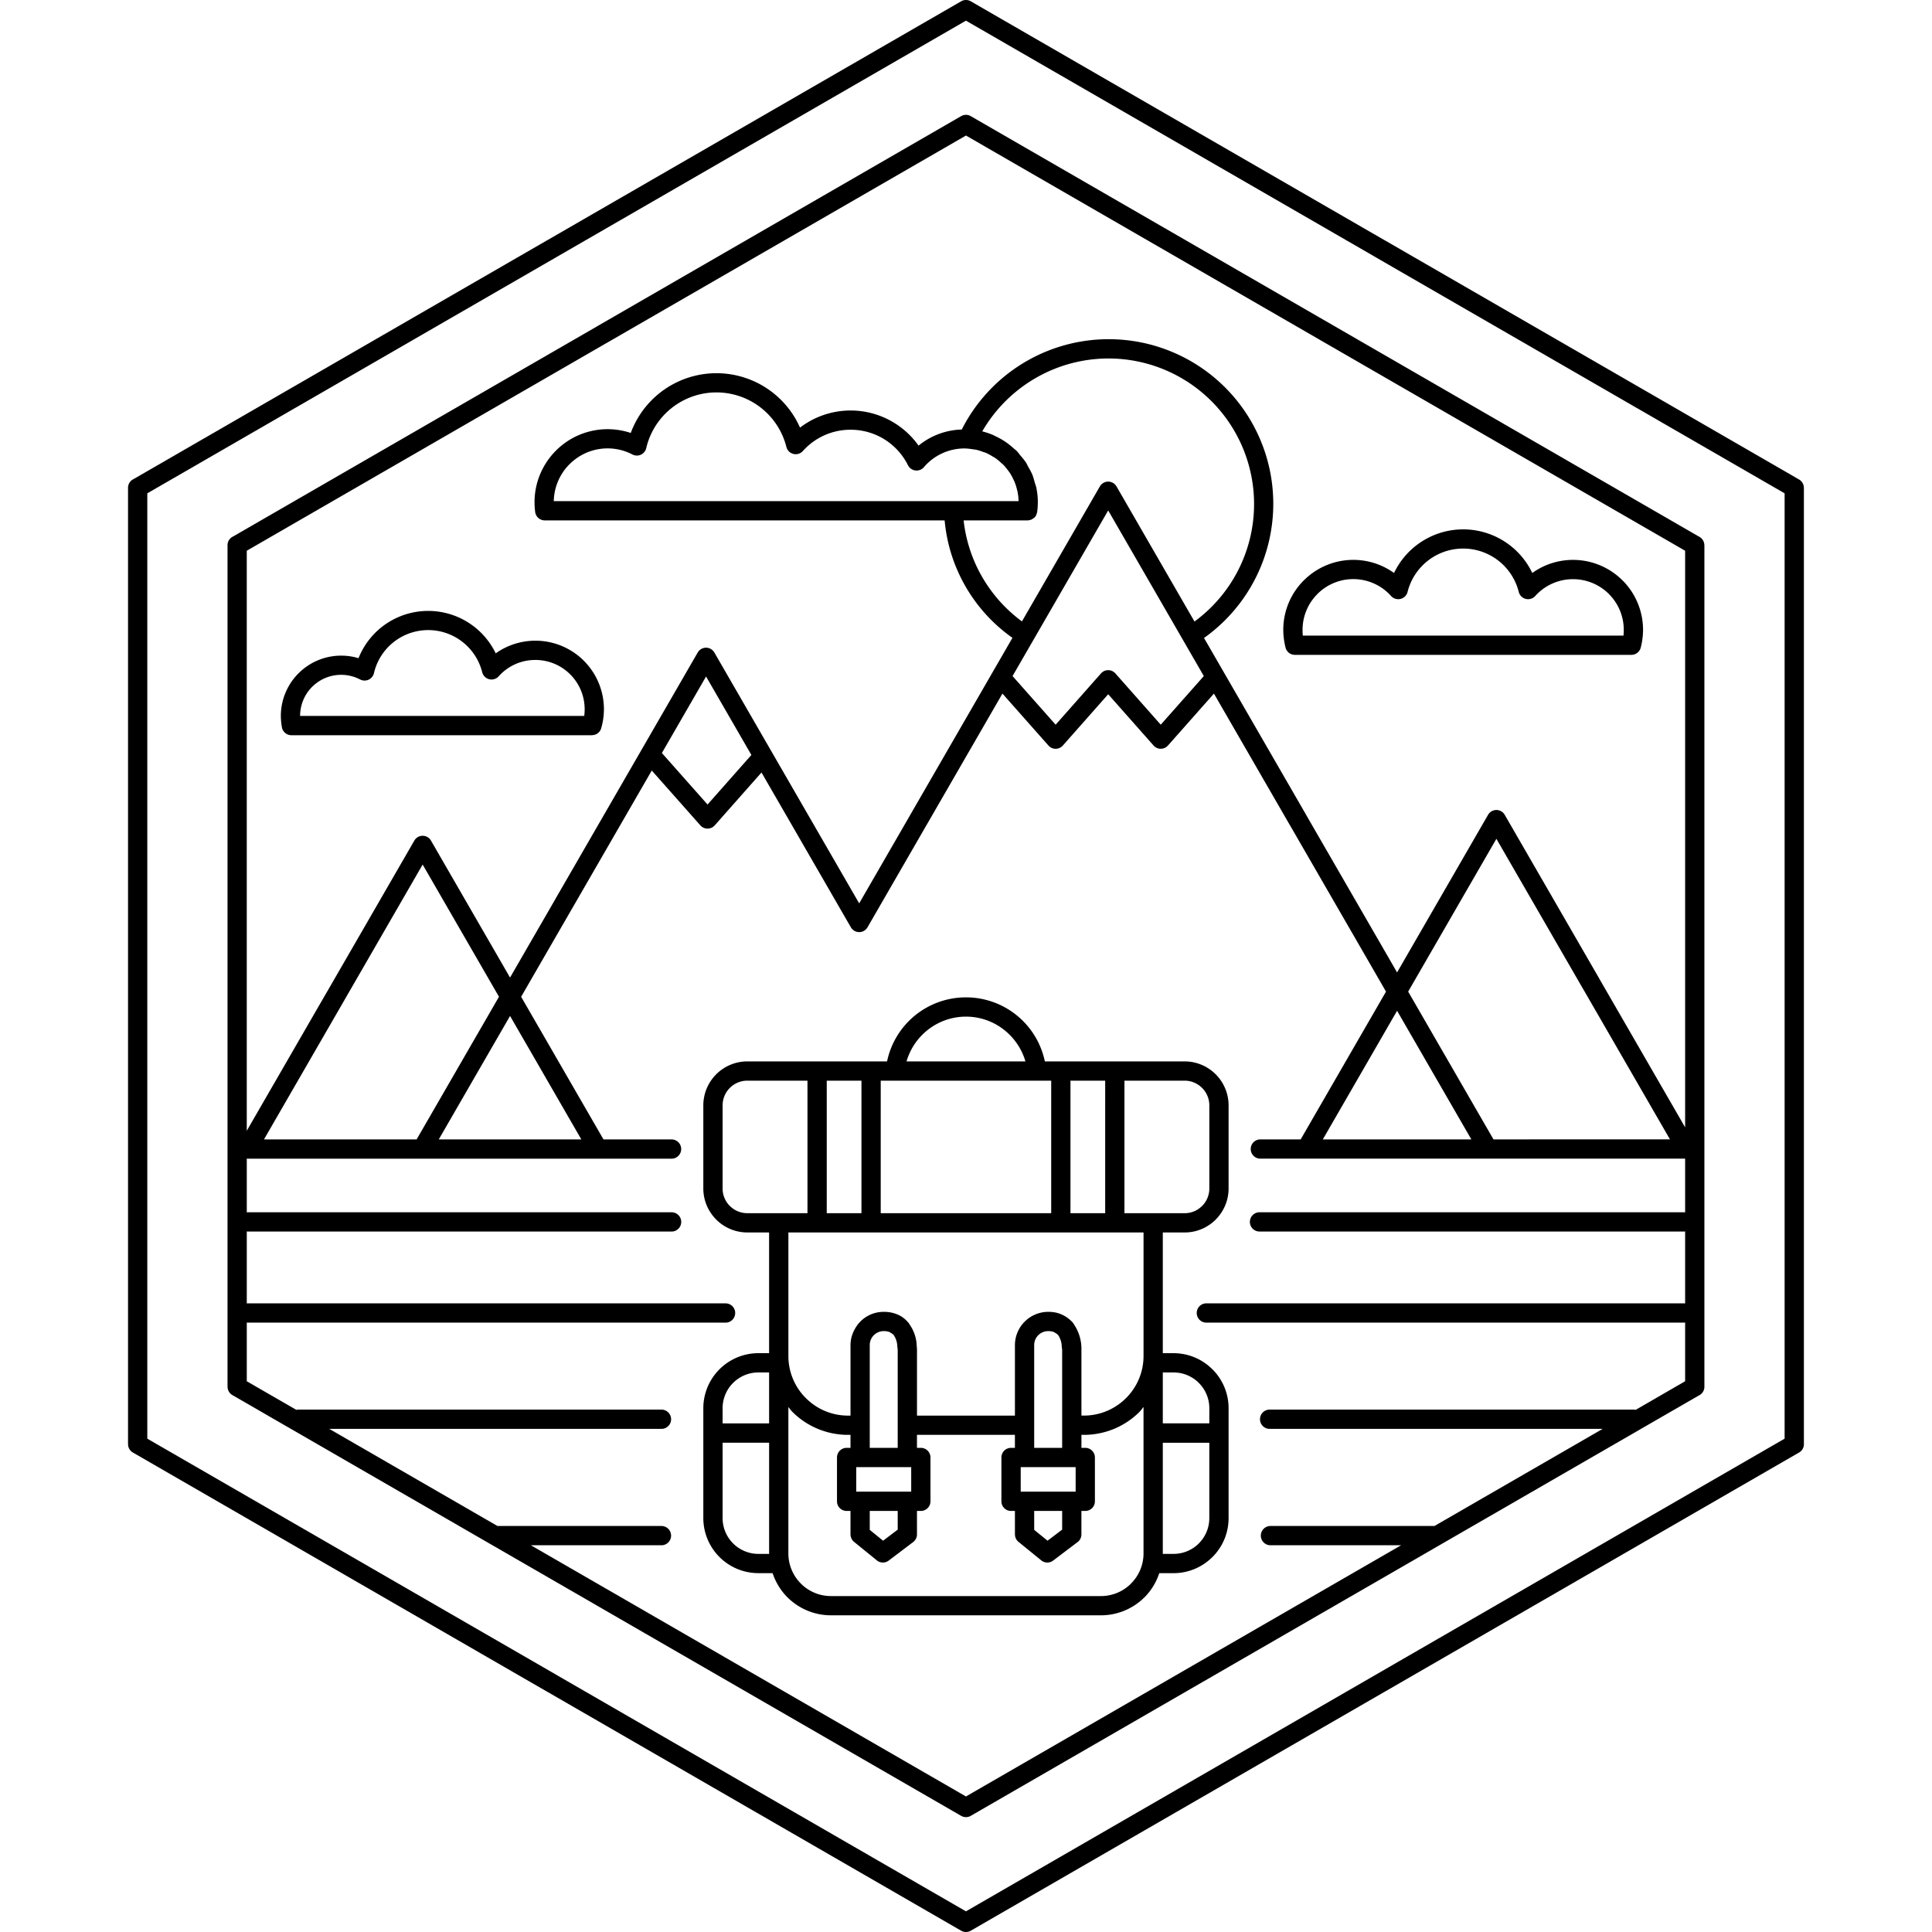
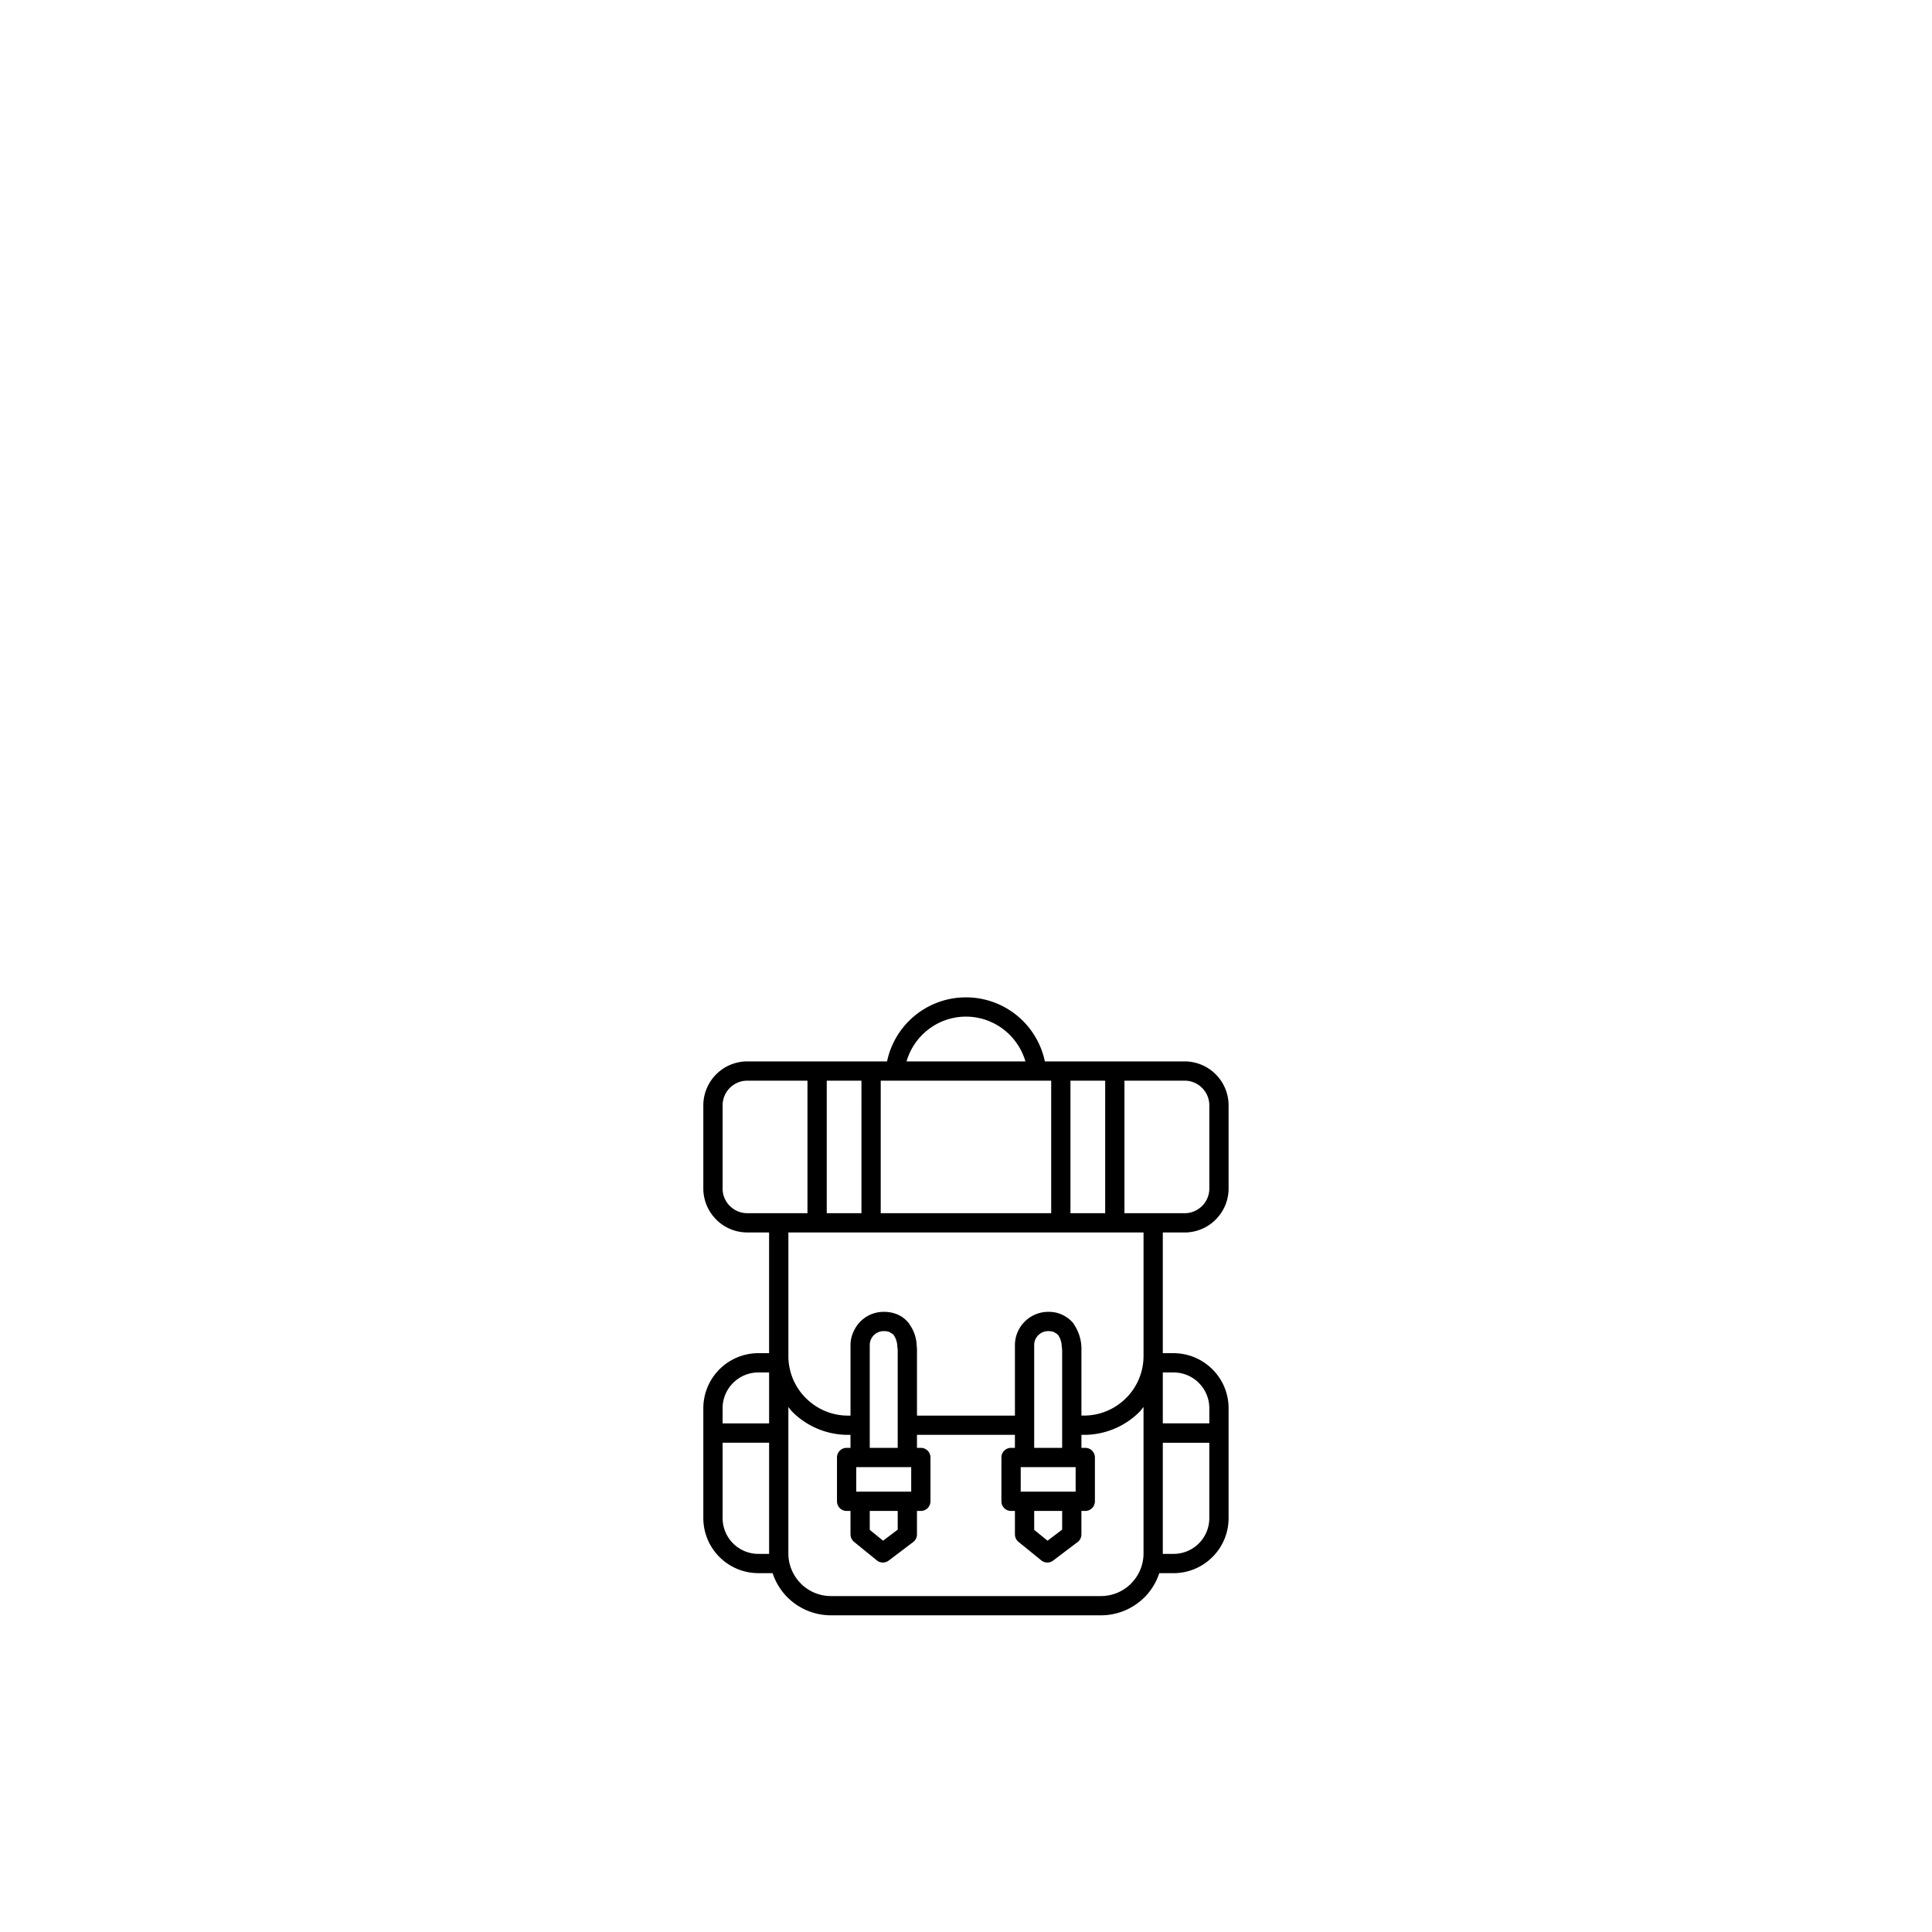
<svg xmlns="http://www.w3.org/2000/svg" fill="#000000" width="800px" height="800px" viewBox="-7.53 0 113.625 113.625">
  <defs>
    <style>.a{fill-rule:evenodd;}</style>
  </defs>
-   <path class="a" d="M98.558,28.689a.565.565,0,0,0-.282-.489L73.92,14.137l-.001.001-.002-.001L49.561.075a.564.564,0,0,0-.562,0L24.671,14.12l-.032.017L.323,28.177A.567.567,0,0,0,0,28.689V84.936H.002a.565.565,0,0,0,.282.489L24.64,99.488l.001-.001.002.001L48.999,113.55a.564.564,0,0,0,.562,0L73.888,99.505l.032-.017,24.318-14.04a.566.566,0,0,0,.323-.512V28.689ZM97.427,56.812V84.611L73.353,98.51l-.028.017L49.28,112.41,25.206,98.51l.001-.001L1.133,84.611V29.014L25.206,15.115l.028-.017L49.28,1.215,73.354,15.114l-.001.001L97.427,29.014Z" />
-   <path class="a" d="M49.594,6.849a.566.566,0,0,0-.597-.019L27.566,19.203l.001.001L6.184,31.549a.567.567,0,0,0-.333.517V81.559h.003a.564.564,0,0,0,.283.489L27.538,94.404l.028.017,21.431,12.373.001-.001a.563.563,0,0,0,.564.001L70.992,94.421l21.384-12.346a.566.566,0,0,0,.333-.516V32.066h-.003a.564.564,0,0,0-.283-.489L70.992,19.203Zm39.07,76.068a.534.534,0,0,0-.072-.015H67.164a.567.567,0,1,0,0,1.133H86.726l-9.893,5.712H67.165a.567.567,0,0,0,0,1.133H74.87L70.43,93.443l-21.15,12.211L28.132,93.443l-.031-.017L23.69,90.88h7.705a.567.567,0,0,0,0-1.133H21.727l-9.893-5.712H31.396a.567.567,0,0,0,0-1.133H9.969a.534.534,0,0,0-.072.015L6.984,81.235V77.779c.014.001.025.008.039.008H35.165a.567.567,0,0,0,0-1.133H7.023c-.014,0-.025.007-.039.008V72.422c.014.001.025.008.039.008H31.991a.567.567,0,0,0,0-1.133H7.023c-.014,0-.025.007-.039.008v-3.171c.011.001.021.009.033.009v.001h10.28v.001h14.692a.567.567,0,0,0,0-1.133H27.962l-4.843-8.389,2.999-5.194.017-.028,4.667-8.084,2.857,3.224a.564.564,0,0,0,.846.001l2.75-3.11,4.599,7.966.658,1.139a.564.564,0,0,0,.978,0l3.459-5.992.017-.028,4.46-7.725,2.705,3.054a.54.54,0,0,0,.05.05.565.565,0,0,0,.797-.049L57.645,40.83l2.668,3.015a.54.54,0,0,0,.05.05.565.565,0,0,0,.797-.049L63.864,40.792l4.46,7.725.001-.001,5.659,9.802-5.018,8.692H66.571a.567.567,0,0,0,0,1.133h13.41l.002,0H91.576v3.161c-.014-.001-.025-.008-.039-.008H66.569a.567.567,0,1,0,0,1.133H91.537c.014,0,.026-.007.039-.008v4.24c-.014-.001-.025-.008-.039-.008H63.395a.567.567,0,0,0,0,1.133H91.537c.014,0,.026-.007.039-.008v3.456ZM12.66,58.931l.001-.002,4.666-8.083,4.489,7.775-4.843,8.389H7.996l4.665-8.08Zm5.615,8.08L22.467,59.75l4.192,7.261Zm13.12-22.722,2.6-4.503,2.665,4.615-2.578,2.915L31.41,44.301C31.406,44.296,31.399,44.294,31.395,44.289Zm17.812-17.915a3.129,3.129,0,0,1,.437.044c.084.012.17.018.251.036a3.111,3.111,0,0,1,.369.115c.07.025.143.044.211.074a3.143,3.143,0,0,1,.366.199c.052.032.108.057.158.092a3.171,3.171,0,0,1,.353.291c.042.039.09.071.129.112a3.175,3.175,0,0,1,.311.383c.016.023.036.042.052.065a3.165,3.165,0,0,1,.25.462c.008.018.02.034.028.052a3.168,3.168,0,0,1,.165.516c.004.017.012.033.016.051a3.177,3.177,0,0,1,.071.607H48.534v0H25.039a3.161,3.161,0,0,1,.926-2.172l.001.001a3.155,3.155,0,0,1,3.698-.573.566.566,0,0,0,.818-.398,4.241,4.241,0,0,1,8.237-.046.566.566,0,0,0,.975.235,3.744,3.744,0,0,1,2.801-1.246,3.751,3.751,0,0,1,1.981.559,3.789,3.789,0,0,1,1.393,1.527.566.566,0,0,0,.759.254.557.557,0,0,0,.177-.137l0,0a3.142,3.142,0,0,1,2.402-1.103Zm3.701,4.232a.552.552,0,0,0,.154-.03c.015-.004.033-.004.048-.009a2.76,2.76,0,0,0,.174-.107.486.486,0,0,0,.163-.281.541.541,0,0,0,.021-.065l.004-.04.002-.009c.009-.077.016-.15.021-.218l0-.003.001-.013h0c.007-.105.011-.202.011-.289a4.287,4.287,0,0,0-.085-.847c-.023-.116-.069-.222-.101-.334a4.326,4.326,0,0,0-.139-.453,4.237,4.237,0,0,0-.231-.439c-.051-.091-.09-.189-.147-.276a4.299,4.299,0,0,0-.331-.416c-.056-.066-.102-.141-.161-.203l-.013-.011c-.008-.008-.013-.018-.021-.026l-.031-.034c-.044-.044-.098-.076-.143-.118a4.301,4.301,0,0,0-.378-.312c-.076-.056-.153-.108-.233-.159a4.286,4.286,0,0,0-.473-.257c-.06-.028-.117-.062-.179-.088a4.251,4.251,0,0,0-.603-.199,8.604,8.604,0,0,1,2.814-2.938,8.561,8.561,0,0,1,9.668,14.121L58.134,28.607a.565.565,0,0,0-.978,0l-4.584,7.94a8.601,8.601,0,0,1-2.341-2.619,8.514,8.514,0,0,1-1.088-3.322ZM57.645,30.02l4.401,7.622.013.024.002.002,1.208,2.093-2.533,2.86-2.669-3.017a.564.564,0,0,0-.796-.049.527.527,0,0,0-.05.05l-2.667,3.016-2.534-2.86Zm22.831,36.99h-.171l-5.018-8.692.068-.118.017-.028,5.104-8.84,5.104,8.84.001-.001,5.103,8.838Zm-1.473,0H70.268l4.367-7.564ZM91.576,56.812v9.49l-5.019-8.693-.001-.002.001-.001L80.965,47.92a.565.565,0,0,0-.978,0L74.635,57.19l-5.332-9.236-.001-.002.001-.001-6.022-10.43a9.681,9.681,0,1,0-14.247-12.26,4.19,4.19,0,0,0-2.541.947,4.942,4.942,0,0,0-1.424-1.335,4.897,4.897,0,0,0-5.548.276,5.373,5.373,0,0,0-9.955.314q-.167-.055-.34-.098a4.293,4.293,0,0,0-4.06,1.136l.001.001-.001.001a4.287,4.287,0,0,0-1.259,3.038,4.559,4.559,0,0,0,.039.58.567.567,0,0,0,.56.484H48.026a9.492,9.492,0,0,0,3.988,6.908L45.988,47.951l-.017.032L43,53.128l-.169-.292-8.348-14.46a.564.564,0,0,0-.977-.002l-.001-.001-8.349,14.46-.017.032-2.672,4.628-4.651-8.056a.564.564,0,0,0-.978,0l-5.155,8.928-.001-.001-4.699,8.139V32.39L28.13,20.181l.002-.001,0,.001L49.281,7.971,70.43,20.181,91.576,32.39Z" />
-   <path class="a" d="M21.624,38.425a4.408,4.408,0,0,0-8.068.284c-.058-.017-.117-.033-.177-.048A3.549,3.549,0,0,0,8.987,42.11c0,.098.006.211.018.336.01.102.023.199.039.289a.567.567,0,0,0,.563.505H27.286v-.003a.564.564,0,0,0,.542-.409,3.975,3.975,0,0,0,.119-.553,4.061,4.061,0,0,0,.041-.563,4.03,4.03,0,0,0-6.364-3.287Zm2.333.388a2.898,2.898,0,0,1,2.898,2.898,2.977,2.977,0,0,1-.025.395H10.12a2.414,2.414,0,0,1,3.531-2.144.567.567,0,0,0,.816-.391,3.275,3.275,0,0,1,6.362-.036.566.566,0,0,0,.976.234,2.874,2.874,0,0,1,2.152-.955Z" />
-   <path class="a" d="M69.148,34.135a4.106,4.106,0,0,0-1.206,2.912,4.216,4.216,0,0,0,.036.525,4.101,4.101,0,0,0,.087.467.567.567,0,0,0,.559.475h19.794v-.002a.565.565,0,0,0,.547-.423,4.146,4.146,0,0,0,.1-.517,4.205,4.205,0,0,0,.036-.526,4.106,4.106,0,0,0-1.206-2.912l-.001.001a4.114,4.114,0,0,0-5.307-.437,4.504,4.504,0,0,0-8.13,0,4.111,4.111,0,0,0-5.273.403Zm.828.773a2.981,2.981,0,0,1,4.307.145.566.566,0,0,0,.969-.241,3.371,3.371,0,0,1,6.539,0,.566.566,0,0,0,.975.234,2.989,2.989,0,0,1,4.327-.112l.001.001-.001.001a2.976,2.976,0,0,1,.874,2.11,3.162,3.162,0,0,1-.016.335H69.092a3.189,3.189,0,0,1-.016-.335,2.976,2.976,0,0,1,.874-2.11Z" />
  <path class="a" d="M63.776,80.534l-.001-.001a3.223,3.223,0,0,0-2.281-.949H60.857v-7.1h1.286a2.575,2.575,0,0,0,1.825-.758l-.001-.001.001-.001a2.575,2.575,0,0,0,.758-1.823V65.006a2.589,2.589,0,0,0-2.583-2.583H53.92a4.736,4.736,0,0,0-4.639-3.766H49.28A4.736,4.736,0,0,0,44.64,62.423H36.417a2.589,2.589,0,0,0-2.583,2.583v4.894a2.574,2.574,0,0,0,.725,1.789l.033.036a2.575,2.575,0,0,0,1.824.758h1.286v7.1h-.636a3.24,3.24,0,0,0-3.232,3.232v1.458l-.001.007.001.007v5.001a3.24,3.24,0,0,0,3.232,3.232h.843a3.643,3.643,0,0,0,.861,1.412l.001-.001a3.625,3.625,0,0,0,2.567,1.069H57.221a3.624,3.624,0,0,0,2.534-1.036l.034-.031a3.644,3.644,0,0,0,.861-1.412h.843a3.221,3.221,0,0,0,2.249-.917l.035-.032a3.223,3.223,0,0,0,.949-2.283V82.816a3.224,3.224,0,0,0-.949-2.283Zm-.799.799-.001.001a2.094,2.094,0,0,1,.617,1.482V83.71H60.857V80.717h.636A2.096,2.096,0,0,1,62.977,81.333Zm.19-17.35a1.447,1.447,0,0,1,.426,1.024v4.894a1.449,1.449,0,0,1-.425,1.025l-.001-.001a1.446,1.446,0,0,1-1.024.426H58.601V63.556h3.542A1.446,1.446,0,0,1,63.166,63.982Zm-20.033-.426V71.35h-2.041V63.556Zm1.133,0H54.293V71.35H44.267Zm13.201,0V71.35H55.426V63.556ZM46.851,60.726A3.621,3.621,0,0,1,49.28,59.79h.001a3.62,3.62,0,0,1,2.429.936,3.658,3.658,0,0,1,1.067,1.697h-6.992A3.657,3.657,0,0,1,46.851,60.726ZM35.394,70.924,35.368,70.9a1.449,1.449,0,0,1-.4-1V65.006a1.454,1.454,0,0,1,1.449-1.45h3.542V71.35H36.417A1.446,1.446,0,0,1,35.394,70.924Zm24.33,1.559v7.268a3.495,3.495,0,0,1-1.028,2.474l-.001-.001a3.491,3.491,0,0,1-2.472,1.029H56.071v-3.85a2.585,2.585,0,0,0-.419-1.485c-.028-.04-.049-.084-.079-.122l0,0h0a1.913,1.913,0,0,0-.998-.599,2.253,2.253,0,0,0-.459-.045A1.963,1.963,0,0,0,52.16,79.1v4.154h-5.76v-3.85c0-.095-.01-.188-.018-.282-.004-.053-.003-.108-.01-.161a2.343,2.343,0,0,0-.39-1.042c-.028-.04-.049-.084-.079-.122l0,0h0c-.008-.009-.018-.016-.026-.025a1.755,1.755,0,0,0-.247-.242,1.675,1.675,0,0,0-.332-.203,2.01,2.01,0,0,0-.853-.174,1.916,1.916,0,0,0-1.709,1.027,1.903,1.903,0,0,0-.246.921v4.154h-.151a3.491,3.491,0,0,1-2.473-1.029l-.029-.027a3.49,3.49,0,0,1-1-2.446V72.484Zm-3.993,13.801v1.444H52.5V86.285h3.231Zm-2.438,2.577h1.645V89.961l-.86.651-.784-.638Zm0-3.71V83.822l0-.002V79.1a.809.809,0,0,1,.24-.574.825.825,0,0,1,.582-.24.934.934,0,0,1,.355.062c.024.01.035.029.056.041a.586.586,0,0,1,.174.126,1.259,1.259,0,0,1,.214.681c.006.071.023.135.023.209v5.747ZM46.06,86.285v1.444H42.828V86.285H46.06Zm-2.438,2.577h1.644V89.961l-.86.651-.784-.638Zm0-3.71V79.1a.8.8,0,0,1,.065-.316.813.813,0,0,1,.175-.258.825.825,0,0,1,.582-.241.934.934,0,0,1,.355.062c.024.01.035.029.056.041a.586.586,0,0,1,.174.126,1.258,1.258,0,0,1,.214.681c.006.071.023.134.023.209v5.747Zm-8.037-3.818a2.094,2.094,0,0,1,1.482-.617h.636v2.996H34.968v-.897A2.094,2.094,0,0,1,35.584,81.334Zm2.118,10.054h-.636a2.106,2.106,0,0,1-2.099-2.099v-4.44h2.735v6.539ZM58.962,93.16a2.492,2.492,0,0,1-1.741.708H41.339a2.493,2.493,0,0,1-1.767-.733l-.001-.001.001-.001a2.497,2.497,0,0,1-.736-1.767V82.75c.068.079.123.167.196.241l.032.035a4.622,4.622,0,0,0,3.274,1.361h.151v.764h-.227a.567.567,0,0,0-.567.567V88.295a.567.567,0,0,0,.567.567h.227v1.38h.002a.564.564,0,0,0,.208.438l1.313,1.067a.566.566,0,0,0,.723.035l1.411-1.068a.566.566,0,0,0,.253-.472v-1.38h.227a.567.567,0,0,0,.567-.567V85.718a.567.567,0,0,0-.567-.567h-.227v-.764h5.76v.764h-.227a.567.567,0,0,0-.567.567V88.295a.567.567,0,0,0,.567.567H52.16v1.38h.002a.564.564,0,0,0,.208.438l1.313,1.067a.566.566,0,0,0,.723.035l1.411-1.068a.566.566,0,0,0,.253-.472v-1.38h.227a.567.567,0,0,0,.567-.567V85.718a.567.567,0,0,0-.567-.567H56.071v-.764h.151a4.621,4.621,0,0,0,3.273-1.361l-.001-.001.001-.001c.084-.084.15-.185.228-.276v8.617a2.497,2.497,0,0,1-.736,1.767Zm4.014-2.389-.026.027a2.096,2.096,0,0,1-1.457.589H60.857V84.851h2.735v4.438A2.093,2.093,0,0,1,62.976,90.771Z" />
</svg>